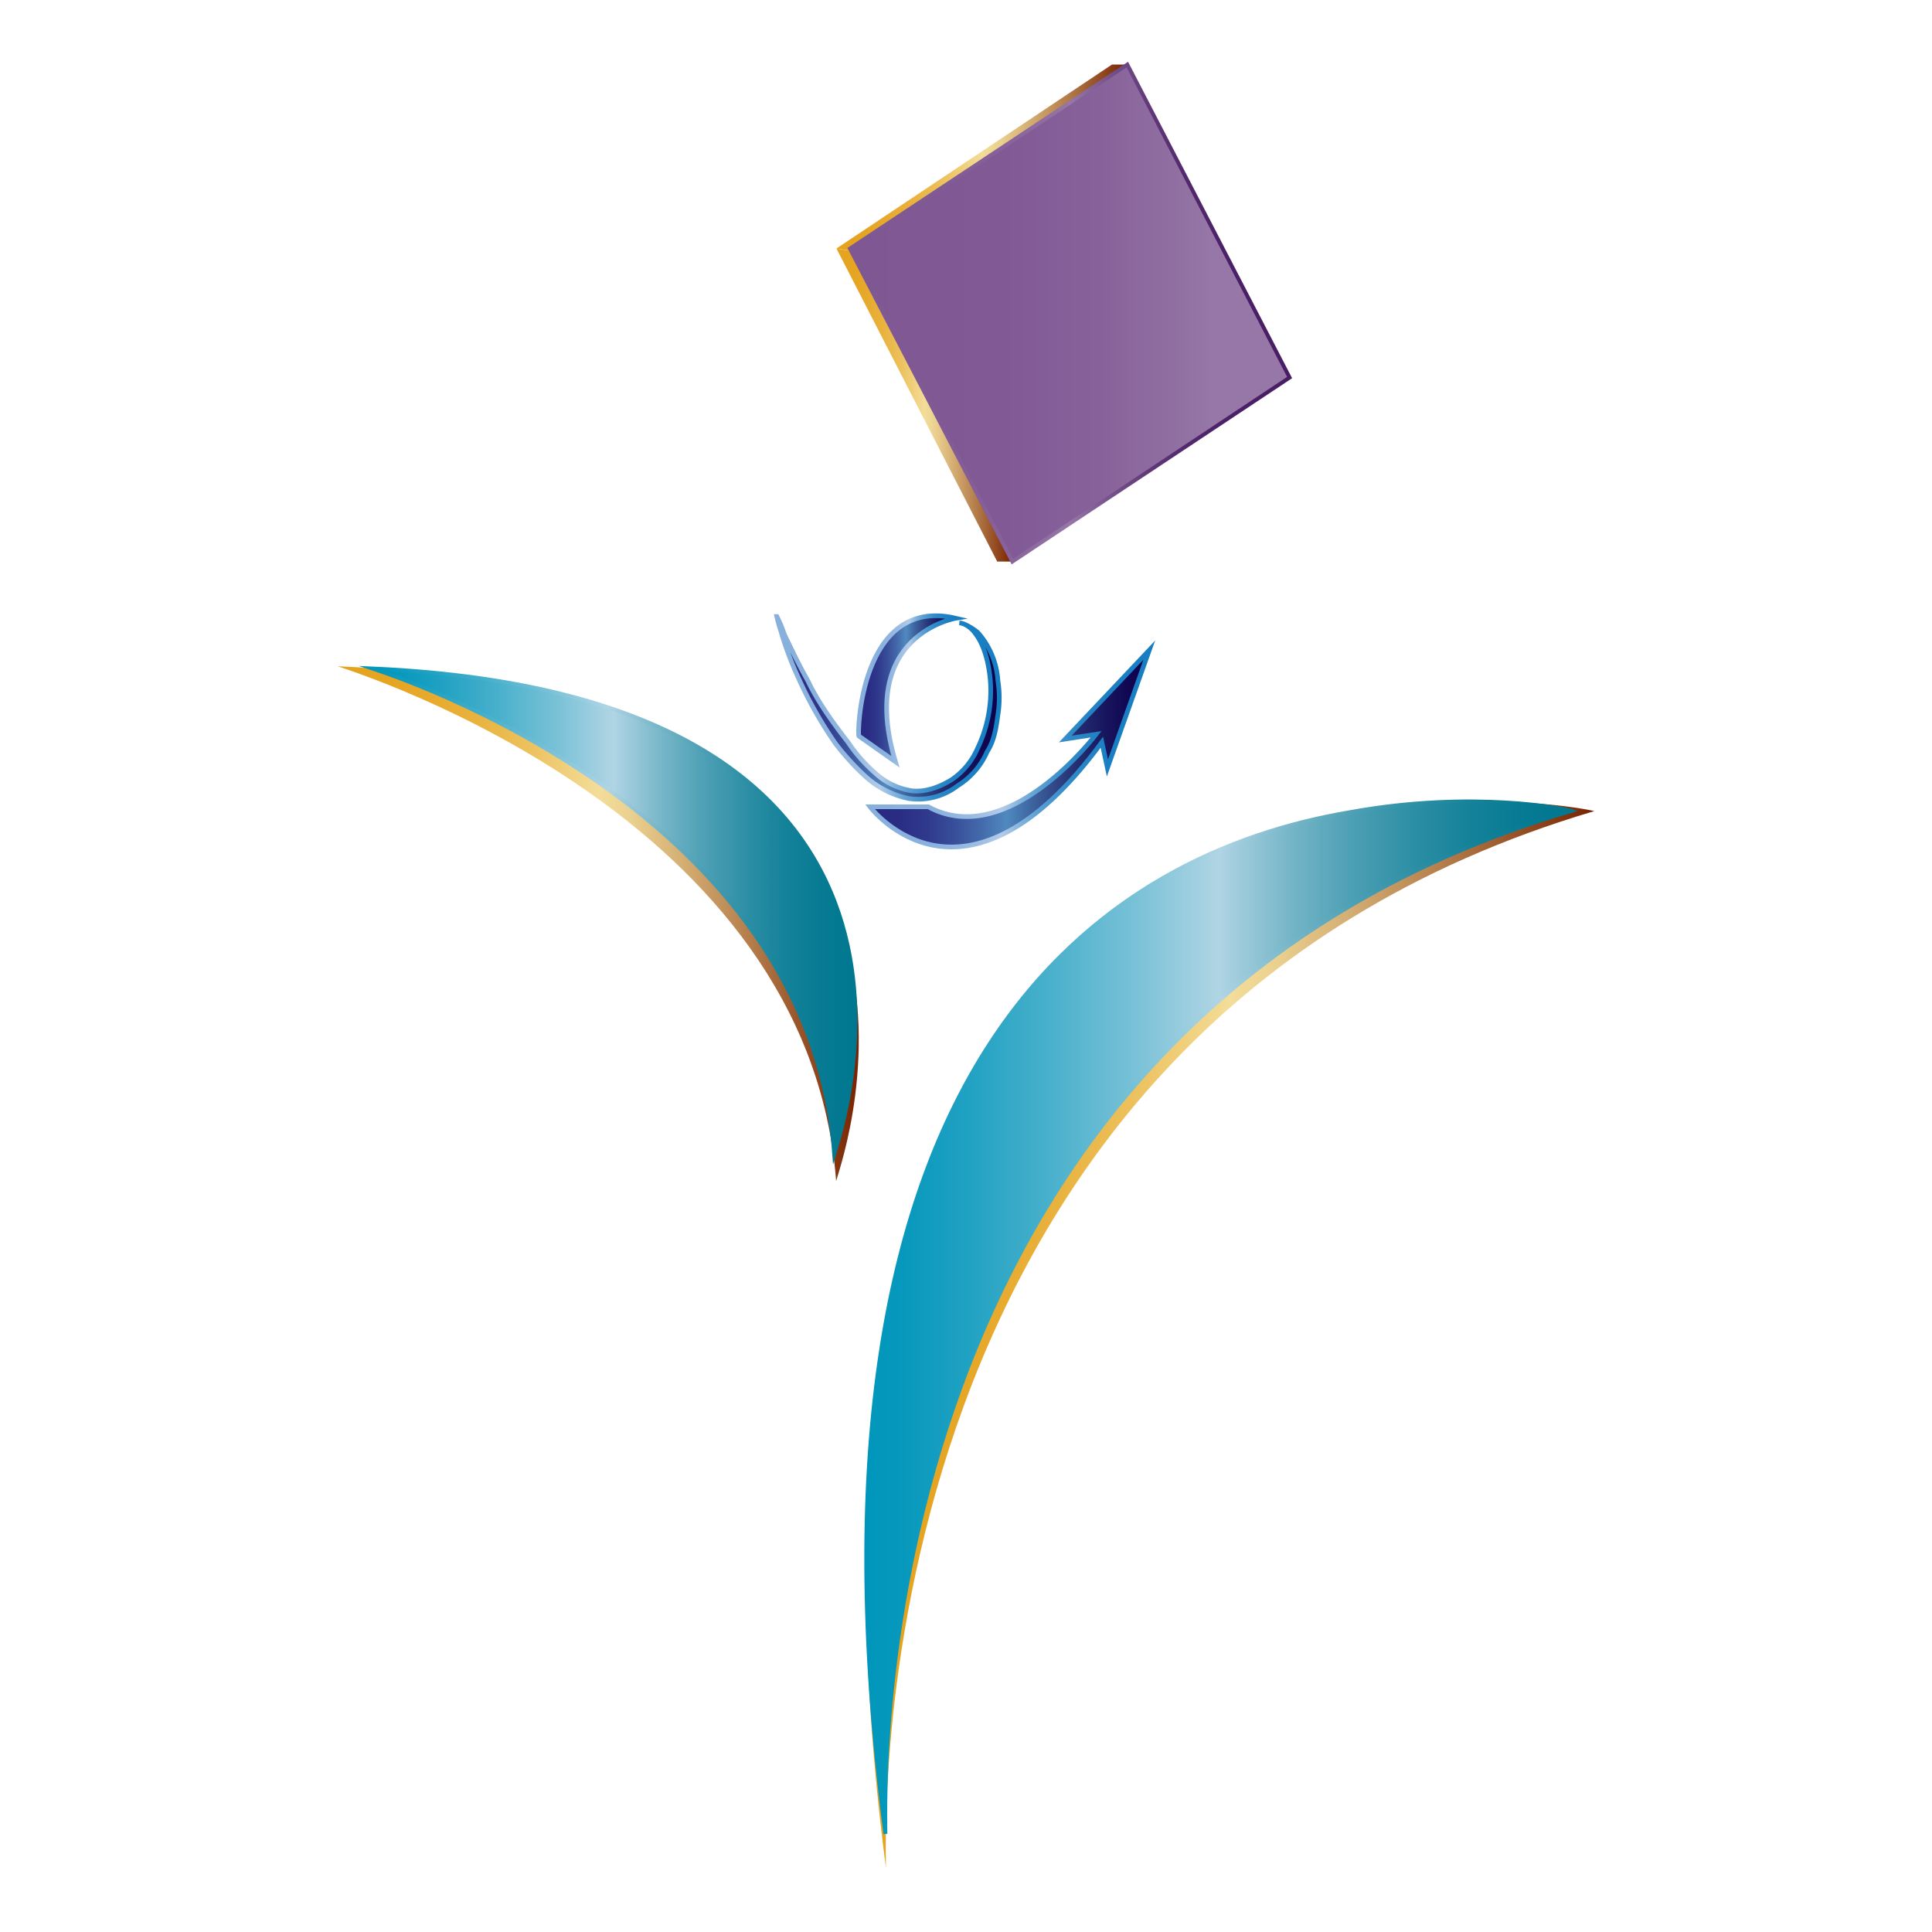
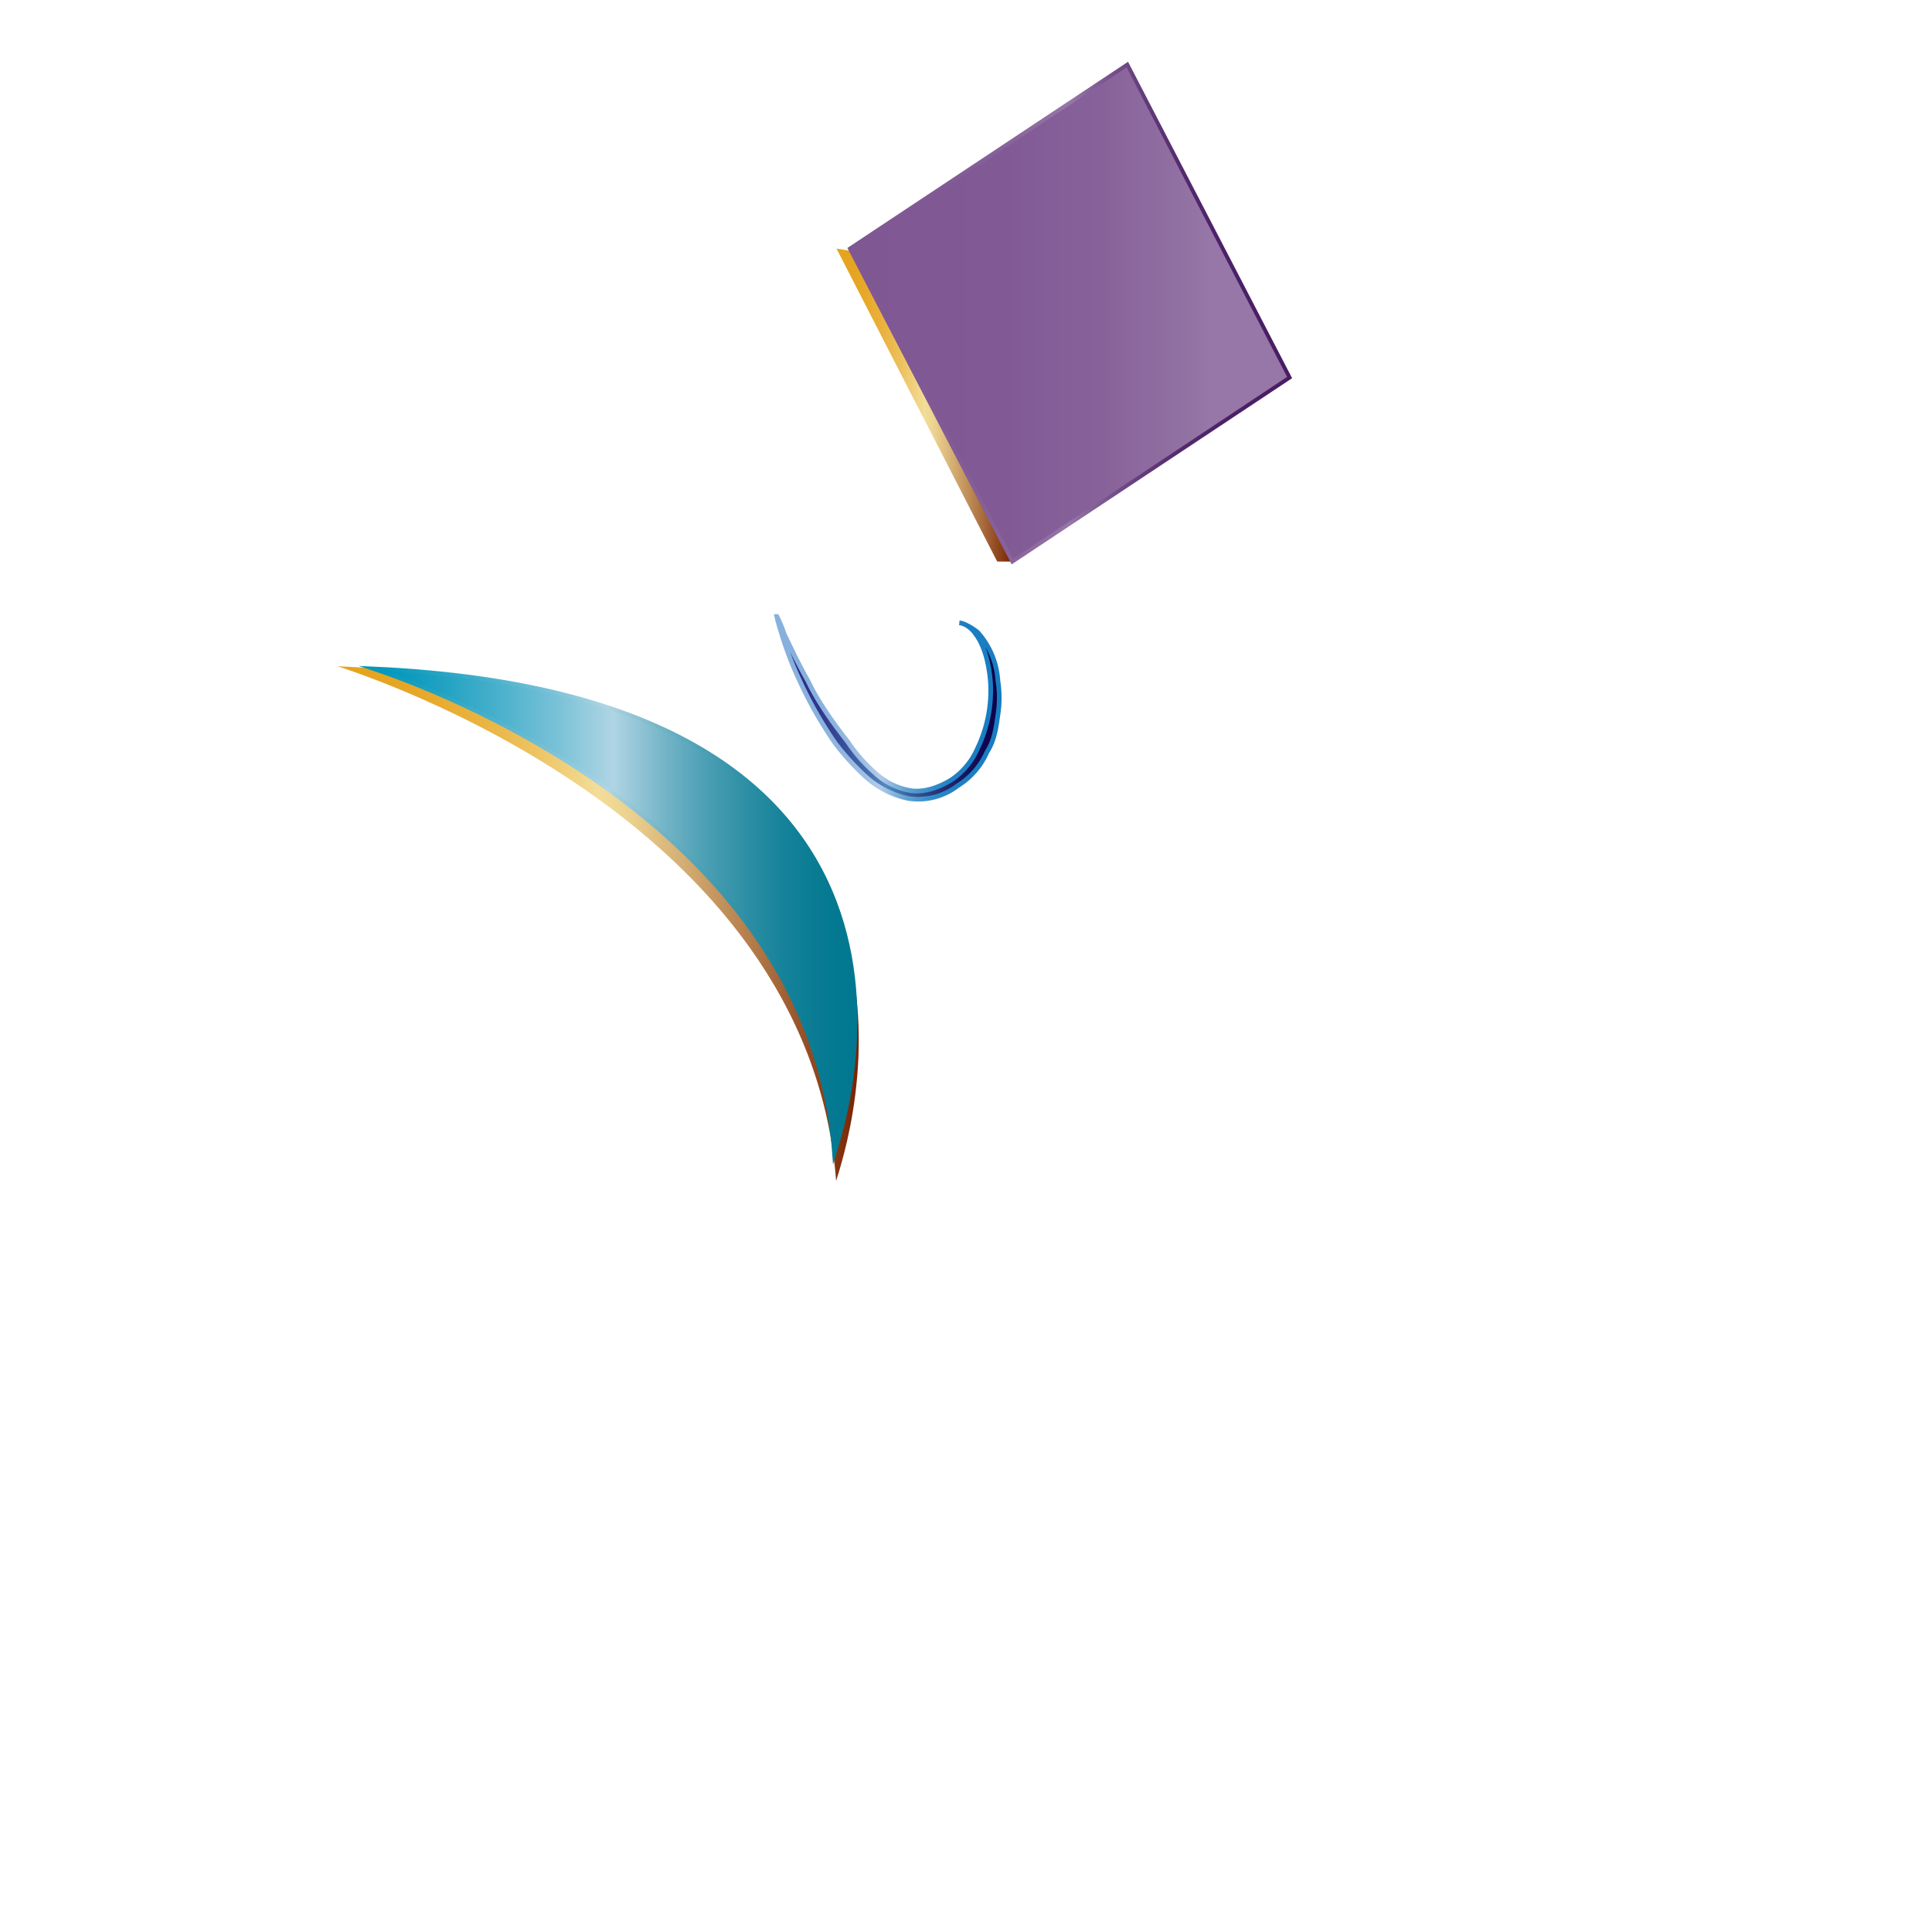
<svg xmlns="http://www.w3.org/2000/svg" xmlns:xlink="http://www.w3.org/1999/xlink" viewBox="0 0 500 500">
  <defs>
    <style>.cls-1{fill:url(#linear-gradient);}.cls-10,.cls-2,.cls-3,.cls-4,.cls-7,.cls-9{stroke-miterlimit:10;}.cls-2,.cls-3,.cls-4{stroke-width:1.21px;}.cls-2{fill:url(#linear-gradient-2);stroke:url(#linear-gradient-3);}.cls-3{fill:url(#linear-gradient-4);stroke:url(#linear-gradient-5);}.cls-4{fill:url(#linear-gradient-6);stroke:url(#linear-gradient-7);}.cls-5{fill:url(#linear-gradient-8);}.cls-6{fill:url(#linear-gradient-9);}.cls-7{fill:url(#linear-gradient-10);stroke:url(#linear-gradient-11);}.cls-8{fill:url(#linear-gradient-12);}.cls-9{fill:url(#linear-gradient-13);stroke:url(#linear-gradient-14);}.cls-10{fill:url(#linear-gradient-15);stroke:url(#linear-gradient-16);}</style>
    <linearGradient id="linear-gradient" x1="523.82" y1="802.95" x2="712.27" y2="802.95" gradientTransform="matrix(1, 0, 0, -1, -299.66, 1148.33)" gradientUnits="userSpaceOnUse">
      <stop offset="0" stop-color="#e5a31e" />
      <stop offset="0.1" stop-color="#e5a522" />
      <stop offset="0.18" stop-color="#e7aa2d" />
      <stop offset="0.27" stop-color="#e9b340" />
      <stop offset="0.36" stop-color="#ecc05b" />
      <stop offset="0.44" stop-color="#f0d07d" />
      <stop offset="0.5" stop-color="#f3dd99" />
      <stop offset="0.56" stop-color="#ebd18f" />
      <stop offset="0.66" stop-color="#d5af74" />
      <stop offset="0.8" stop-color="#b27a48" />
      <stop offset="0.97" stop-color="#81300c" />
      <stop offset="1" stop-color="#782200" />
    </linearGradient>
    <linearGradient id="linear-gradient-2" x1="500.73" y1="965.11" x2="558.27" y2="965.11" gradientTransform="matrix(1, 0, 0, -1, -299.66, 1148.33)" gradientUnits="userSpaceOnUse">
      <stop offset="0" stop-color="#282881" />
      <stop offset="0.1" stop-color="#2a2c84" />
      <stop offset="0.2" stop-color="#2f398c" />
      <stop offset="0.3" stop-color="#384e99" />
      <stop offset="0.4" stop-color="#446bac" />
      <stop offset="0.49" stop-color="#5089bf" />
      <stop offset="0.6" stop-color="#3a5c99" />
      <stop offset="0.72" stop-color="#273478" />
      <stop offset="0.83" stop-color="#191860" />
      <stop offset="0.93" stop-color="#100651" />
      <stop offset="1" stop-color="#0d004c" />
    </linearGradient>
    <linearGradient id="linear-gradient-3" x1="499.21" y1="966.85" x2="558.87" y2="966.85" gradientTransform="matrix(1, 0, 0, -1, -299.66, 1148.33)" gradientUnits="userSpaceOnUse">
      <stop offset="0" stop-color="#70a4d8" />
      <stop offset="0" stop-color="#81addc" />
      <stop offset="0" stop-color="#87b0dd" />
      <stop offset="0.2" stop-color="#89b1de" />
      <stop offset="0.31" stop-color="#91b6e0" />
      <stop offset="0.4" stop-color="#9fbfe3" />
      <stop offset="0.47" stop-color="#b2cae9" />
      <stop offset="0.47" stop-color="#b3cbe9" />
      <stop offset="0.49" stop-color="#a5c4e5" />
      <stop offset="0.54" stop-color="#7fb1dc" />
      <stop offset="0.59" stop-color="#5fa1d3" />
      <stop offset="0.65" stop-color="#4594cd" />
      <stop offset="0.71" stop-color="#308ac7" />
      <stop offset="0.78" stop-color="#2282c4" />
      <stop offset="0.86" stop-color="#1a7ec2" />
      <stop offset="1" stop-color="#177dc1" />
    </linearGradient>
    <linearGradient id="linear-gradient-4" x1="521.86" y1="970.11" x2="546.98" y2="970.11" xlink:href="#linear-gradient-2" />
    <linearGradient id="linear-gradient-5" x1="521.26" y1="969.66" x2="550.09" y2="969.66" xlink:href="#linear-gradient-3" />
    <linearGradient id="linear-gradient-6" x1="524.82" y1="954.61" x2="597.1" y2="954.61" xlink:href="#linear-gradient-2" />
    <linearGradient id="linear-gradient-7" x1="523.61" y1="955.56" x2="598.63" y2="955.56" xlink:href="#linear-gradient-3" />
    <linearGradient id="linear-gradient-8" x1="516.14" y1="1043.51" x2="561.65" y2="1043.51" xlink:href="#linear-gradient" />
    <linearGradient id="linear-gradient-9" x1="516.14" y1="1107.39" x2="591.42" y2="1107.39" xlink:href="#linear-gradient" />
    <linearGradient id="linear-gradient-10" x1="519.6" y1="1067.31" x2="633.4" y2="1067.31" gradientTransform="matrix(1, 0, 0, -1, -299.66, 1148.33)" gradientUnits="userSpaceOnUse">
      <stop offset="0" stop-color="#7f5793" />
      <stop offset="0.35" stop-color="#815a95" />
      <stop offset="0.57" stop-color="#87629a" />
      <stop offset="0.77" stop-color="#9271a3" />
      <stop offset="0.82" stop-color="#9677a7" />
    </linearGradient>
    <linearGradient id="linear-gradient-11" x1="518.95" y1="1067.31" x2="634.05" y2="1067.31" gradientTransform="matrix(1, 0, 0, -1, -299.66, 1148.33)" gradientUnits="userSpaceOnUse">
      <stop offset="0" stop-color="#7f5793" />
      <stop offset="0.21" stop-color="#815a95" />
      <stop offset="0.35" stop-color="#87629a" />
      <stop offset="0.47" stop-color="#9271a3" />
      <stop offset="0.5" stop-color="#9677a7" />
      <stop offset="0.53" stop-color="#8b6a9d" />
      <stop offset="0.6" stop-color="#734e89" />
      <stop offset="0.68" stop-color="#603878" />
      <stop offset="0.76" stop-color="#53296d" />
      <stop offset="0.86" stop-color="#4b2066" />
      <stop offset="1" stop-color="#491d64" />
    </linearGradient>
    <linearGradient id="linear-gradient-12" x1="387.06" y1="909.3" x2="521.9" y2="909.3" xlink:href="#linear-gradient" />
    <linearGradient id="linear-gradient-13" x1="396" y1="912.56" x2="521.06" y2="912.56" gradientTransform="matrix(1, 0, 0, -1, -299.66, 1148.33)" gradientUnits="userSpaceOnUse">
      <stop offset="0" stop-color="#0096bb" />
      <stop offset="0.06" stop-color="#0899bd" />
      <stop offset="0.14" stop-color="#1fa1c2" />
      <stop offset="0.25" stop-color="#45afcb" />
      <stop offset="0.38" stop-color="#78c1d7" />
      <stop offset="0.5" stop-color="#b0d5e4" />
      <stop offset="0.51" stop-color="#a9d1e1" />
      <stop offset="0.6" stop-color="#76b6c8" />
      <stop offset="0.69" stop-color="#4c9fb4" />
      <stop offset="0.78" stop-color="#2b8ea4" />
      <stop offset="0.86" stop-color="#138199" />
      <stop offset="0.94" stop-color="#057a92" />
      <stop offset="1" stop-color="#007790" />
    </linearGradient>
    <linearGradient id="linear-gradient-14" x1="392.58" y1="911.51" x2="521.56" y2="911.51" xlink:href="#linear-gradient-13" />
    <linearGradient id="linear-gradient-15" x1="523.84" y1="807.33" x2="706.33" y2="807.33" xlink:href="#linear-gradient-13" />
    <linearGradient id="linear-gradient-16" x1="523.34" y1="807.54" x2="708" y2="807.54" xlink:href="#linear-gradient-13" />
  </defs>
  <title>Shumookh-Fund-Logo</title>
  <g id="Layer_2" data-name="Layer 2">
-     <path class="cls-1" d="M353.13,210.37c33.17-6,58-.85,59.48-.46C222,266.39,229.27,472.51,229.27,483.29c-27.29-210,60.46-262.15,123.86-272.92Z" />
    <path class="cls-2" d="M201.06,159.57a32.81,32.81,0,0,1,1.9,4.57c1.43,2.94,3.33,7.12,6.13,12.08,2.36,5,6.14,10.45,10.39,15.87a39.94,39.94,0,0,0,7.05,8,17.87,17.87,0,0,0,9.46,4.57c3.33.39,7.06-.85,10.39-2.94a18.74,18.74,0,0,0,6.59-8,34.46,34.46,0,0,0,3.33-17.56c-.46-5.42-1.89-9.6-3.79-12.08a7.36,7.36,0,0,0-2.8-2.48,4.06,4.06,0,0,0-1.44-.4,4.4,4.4,0,0,1,1.44.4,14.93,14.93,0,0,1,3.33,2.08,20.77,20.77,0,0,1,5.22,12.54,27.91,27.91,0,0,1,0,8.75c-.46,3.33-.91,6.66-2.81,9.6a19.5,19.5,0,0,1-7.57,8.75,16.83,16.83,0,0,1-12.73,3.33,23.59,23.59,0,0,1-11.36-5.88,65.45,65.45,0,0,1-7.58-8.36,105,105,0,0,1-9.47-16.71,88.73,88.73,0,0,1-4.7-12.54c-.52-1.5-1-3.59-1-3.59Z" />
-     <path class="cls-3" d="M247.36,160s-25.53,4.18-15.61,37.15l-9.47-6.66C221.83,190.85,222.28,154.09,247.36,160Z" />
-     <path class="cls-4" d="M240.24,208.8H225.16s24.09,32.19,60-16.71l1.44,6.66,10.83-30.49-21.74,23,8-1.24S261,220.1,240.24,208.8Z" />
    <path class="cls-5" d="M262,145.34h-3.92l-41.59-81,5.29.85Z" />
-     <path class="cls-6" d="M221.76,65.16l-5.29-.85,71.3-47.6h4Z" />
    <path class="cls-7" d="M291.75,16.71l42,81L262,145.34l-42.05-81Z" />
    <path class="cls-8" d="M87.39,172.43c173.29,7.51,130.78,126.93,129,133.2C209.23,211.28,93.53,174.52,87.39,172.43Z" />
    <path class="cls-9" d="M96.34,173c160.74,7.11,121.31,119.68,119.55,125.62C209.29,209.58,102,174.91,96.34,173Z" />
-     <path class="cls-10" d="M349.08,210.24c32.12-5.88,56.22-.85,57.59-.39C222,264.56,229.14,464.16,229.14,474.6,202.7,271.22,287.71,220.68,349.08,210.24Z" />
  </g>
</svg>